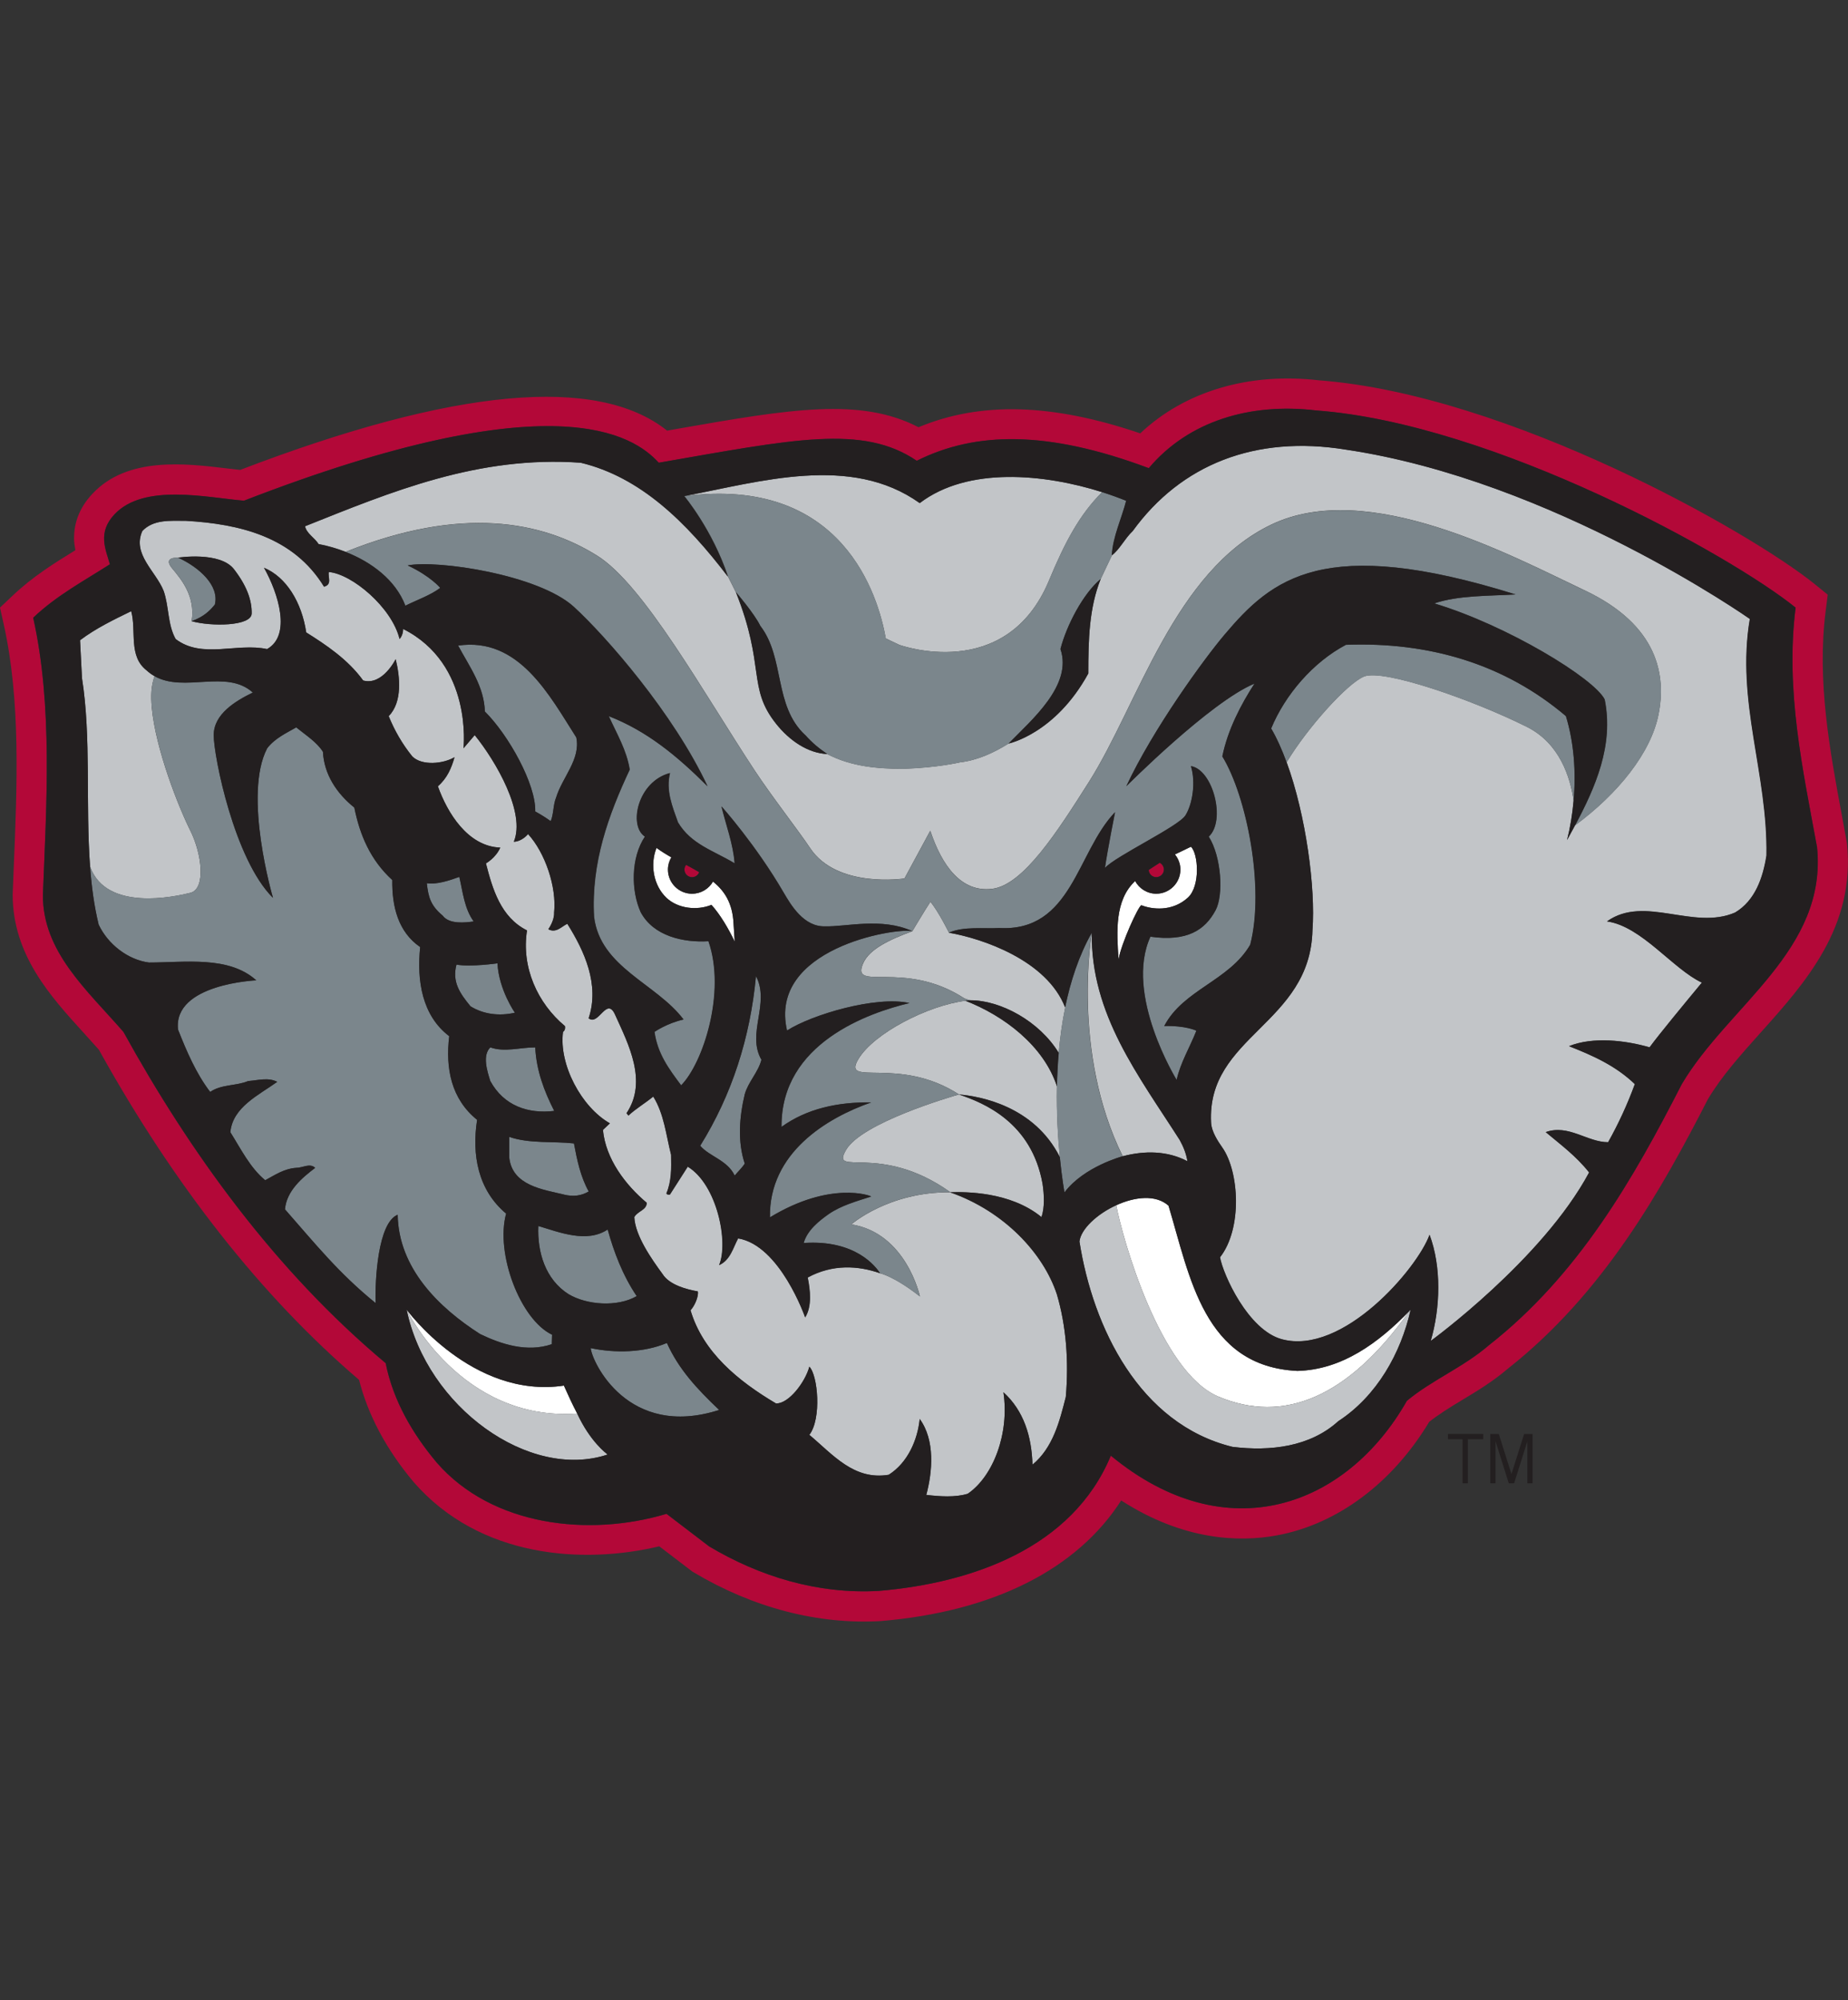
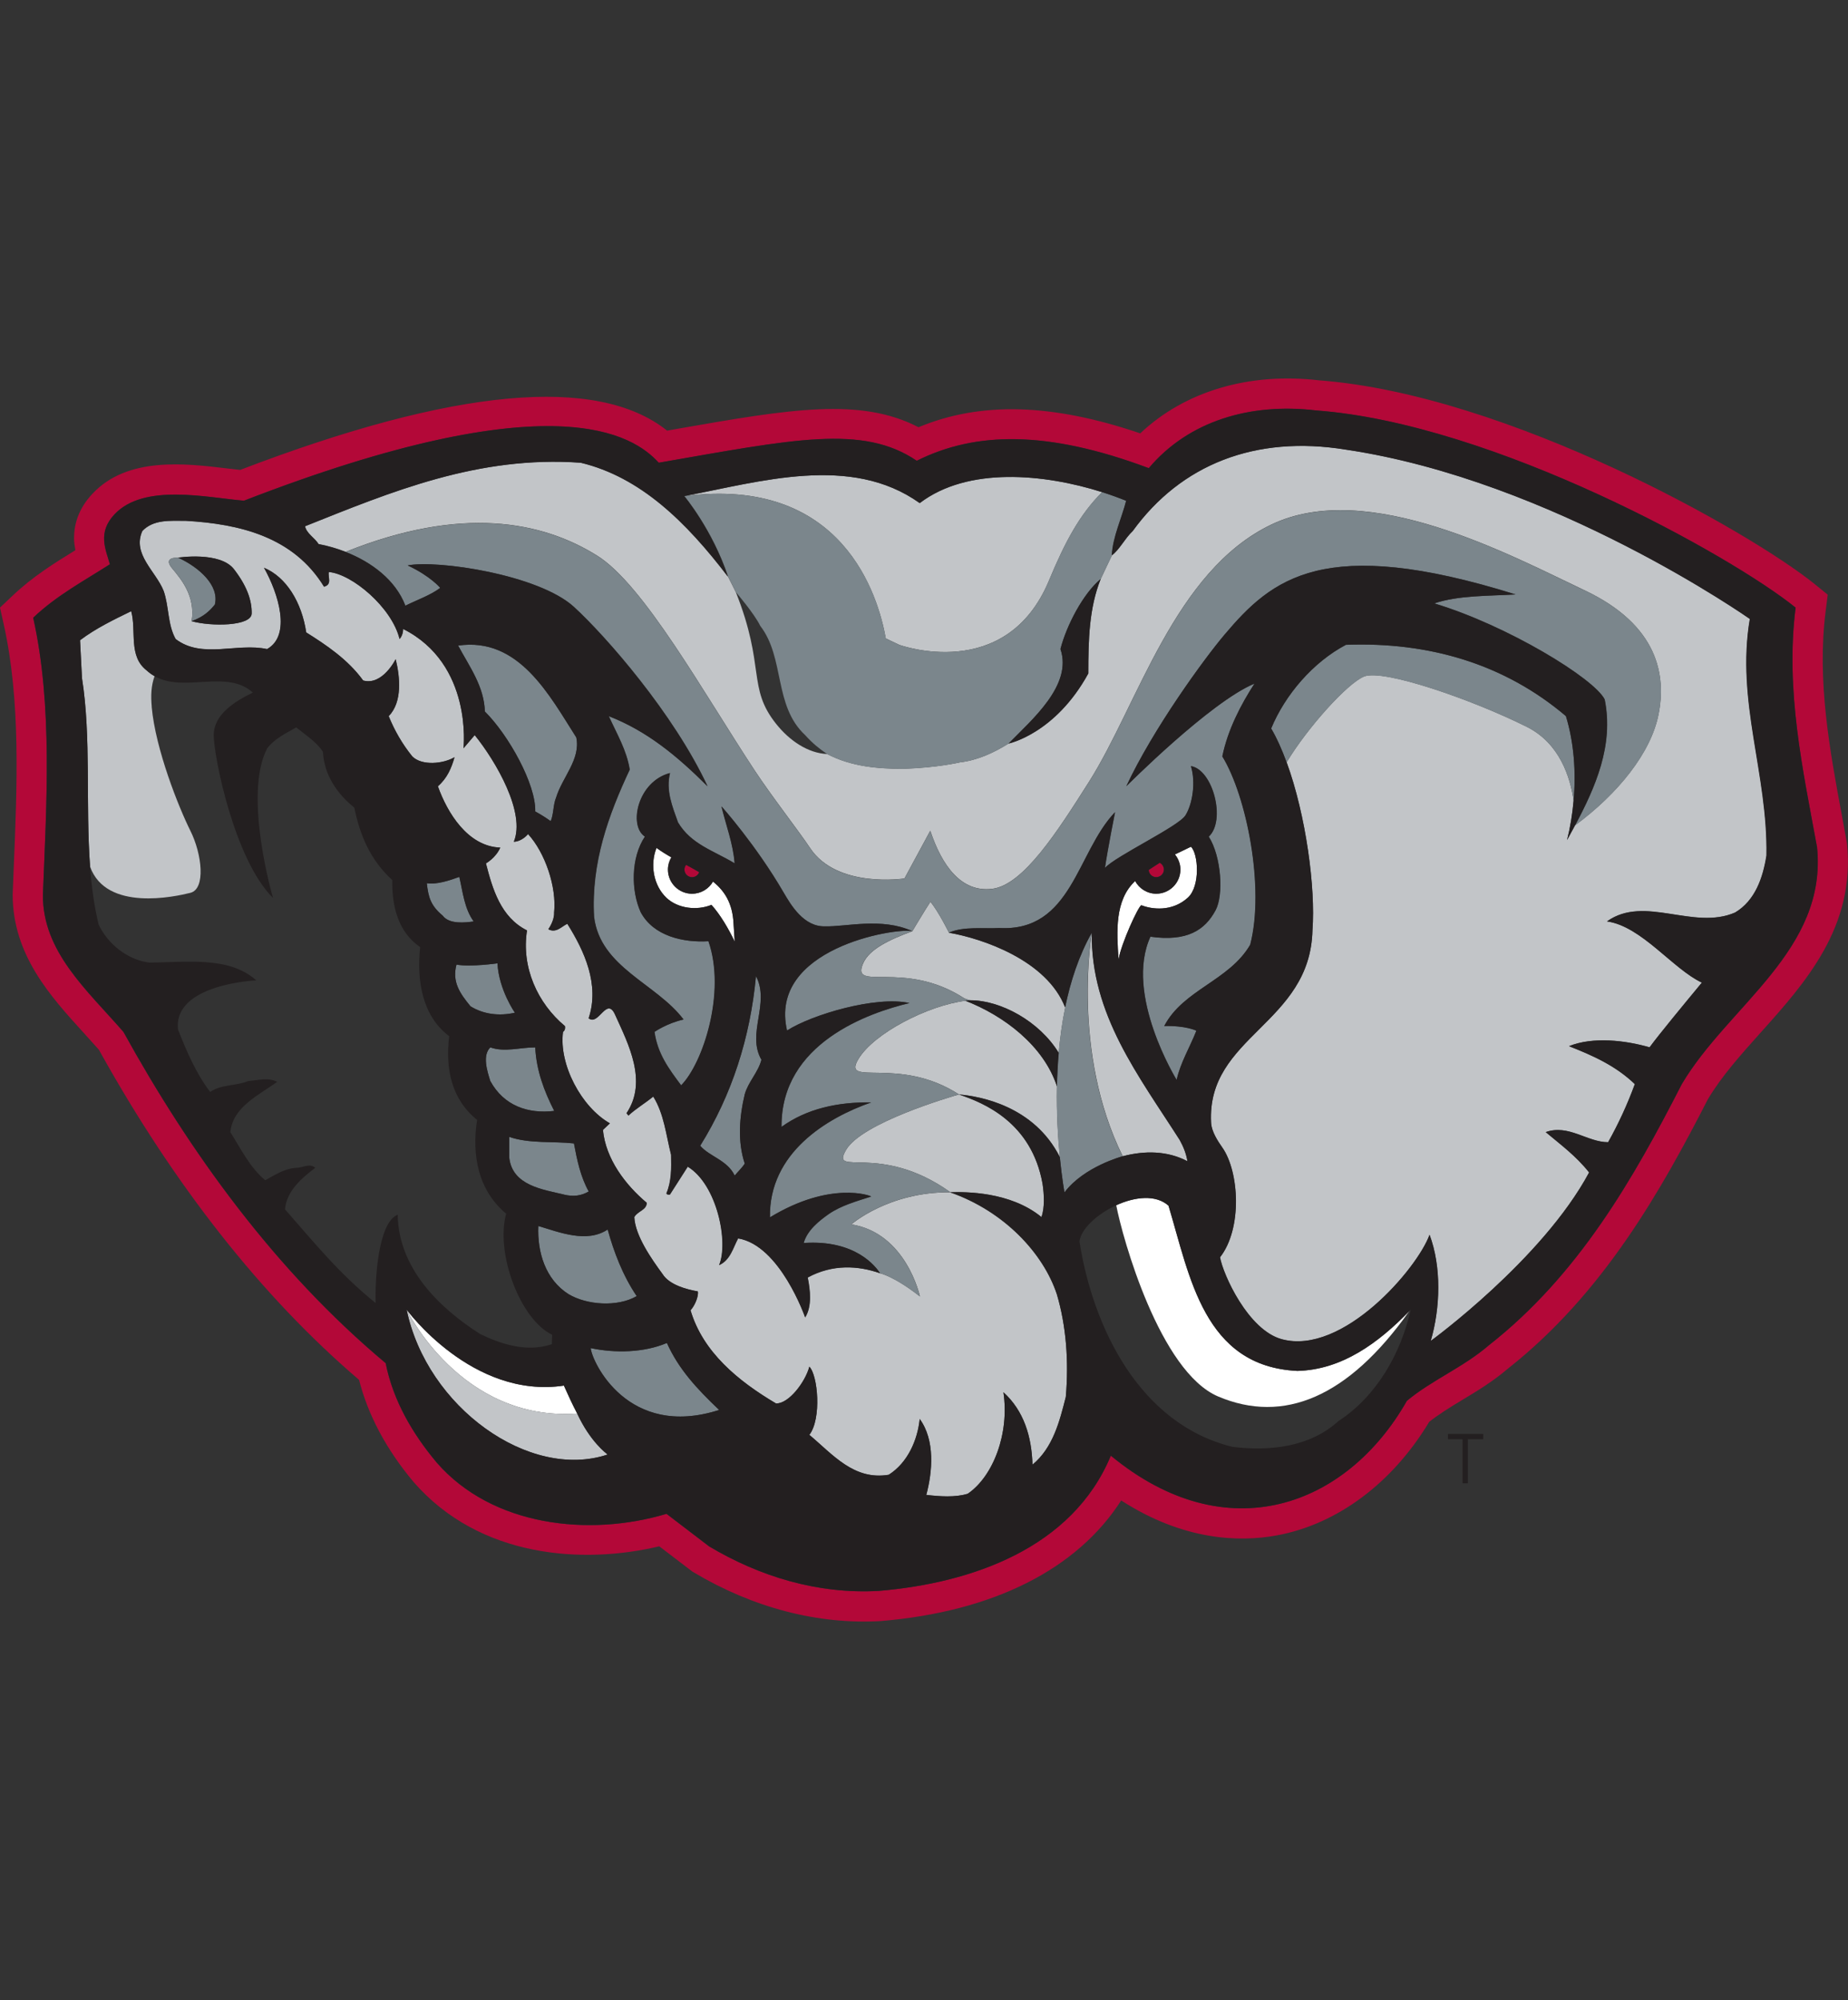
<svg xmlns="http://www.w3.org/2000/svg" id="a" viewBox="0 0 332.7 360">
  <rect x="0" y="0" width="332.7" height="360" fill="#333333" stroke="none" />
  <defs>
    <style>
      .b {
        fill: #231f20;
      }

      .c {
        fill: #fff;
      }

      .d {
        fill: #7b868c;
      }

      .e {
        fill: #b30838;
      }

      .f {
        fill: #c2c5c8;
      }
    </style>
  </defs>
  <path class="c" d="M205.48,162.93c1.84.73,5.5,1.25,8.38-1.36,2.28-2.07,1.88-7.92.55-9.17-.96.48-1.93.93-2.89,1.39.61.75.99,1.69.99,2.72,0,2.4-1.95,4.35-4.35,4.35-1.64,0-3.06-.92-3.8-2.28-3.71,3.47-3.32,9.14-2.98,14.11.48-2.86,3.54-9.54,4.1-9.76" />
  <path class="c" d="M128.36,158.68c-.75,1.3-2.15,2.18-3.76,2.18-2.4,0-4.35-1.95-4.35-4.35,0-.8.23-1.56.61-2.2-.9-.52-1.79-1.07-2.67-1.7-1.19,3-.56,6.76,1.81,9,2.09,1.95,5.51,2.3,8.09,1.25,1.68,1.88,3.07,4.32,4.19,6.62l-.21-3.21c-.17-3.7-1.62-5.91-3.7-7.6" />
  <path class="c" d="M73.21,235.73s9.67,20.16,30.71,18.7c-.89-1.69-1.68-3.42-2.4-5.03-16.49,2.47-28.31-13.67-28.31-13.67" />
  <path class="c" d="M233.53,246.75c-16.81-.84-19.32-17.01-23.16-29.74-2.3-2.05-6.09-1.6-9.41-.08,1.1,5.84,7.84,29.98,18.36,34.43,11.75,4.97,23.39.19,34.4-15.37-5.53,5.69-12.08,10.57-20.19,10.77" />
  <path class="f" d="M174.63,180.04c5.56-.02,12.54,3.83,15.98,9.48.24-2.7.6-5.46,1.17-8.19-3.3-8.47-14.82-12.4-20.93-13.45,0,0-1.95-3.93-3.35-5.56-.93,1.4-3.25,5.29-3.25,5.29-4.26,1.57-7.73,3.26-8.84,5.75-2.36,5.3,7.31-.72,18.15,6.3-.14,0,1.04.37,1.08.38" />
  <path class="f" d="M213.79,209.02c-.21-1.33-.7-2.58-1.39-3.83-7.39-11.57-16.03-22.59-15.83-37.31,0,0-3.74,21.41,5.56,40.24,3.93-1.05,8.09-1.01,11.67.9" />
  <path class="f" d="M190.82,208.28c-.34-3.37-.62-7.81-.53-12.74-2.4-7.32-9.53-12.71-16.47-15.41-6.72.82-16.59,5.87-19.32,10.56-2.95,5.04,7.31-.72,18.15,6.3,3.8.32,13.55,2.08,18.17,11.29" />
  <path class="f" d="M171.1,214.6c-11.14-.1-17.83,5.78-17.83,5.78,9.91,1.57,12.35,12.97,12.35,12.97-4.68-3.67-7.15-4.16-7.15-4.16-3.92-1.39-8.55-1.68-13.04.76.45,2.23.8,5.17-.46,7.18,0,0-4.5-12.97-12.07-14.22-.91,1.68-1.39,3.9-3.42,4.81,1.75-4.08-.35-14.5-5.65-17.72l-3.21,5.02c-.21,0-.49.07-.63-.21.91-2.09.91-4.53.84-6.97-.91-3.56-1.25-7.32-3.21-10.46-1.46,1.19-3.21,2.23-4.47,3.42l-.35-.42c3.84-5.72.35-12.41-2.02-17.65-1.53-3.55-2.99,2.02-4.8.56,2.02-6.06-.77-12.13-3.84-17.01-1.04.49-2.02,1.74-3.42.98,0,0,1.12-1.5,1.05-3,.48-4.61-1.63-10.79-4.7-14.13,0,0-1.03,1.32-2.56,1.39,2.17-5.21-3.2-14.46-7.04-19.2l-2.02,2.37s1.75-15.13-10.87-21.48c0,0,.07,1-.63,1.82-1.39-5.7-8.57-11.72-12.76-12.07-.14,1.05.63,2.23-.84,2.65-5.51-9-15.2-11.3-24.9-11.86-2.86,0-5.78-.28-7.81,1.82-1.88,4.18,2.44,7.25,3.84,10.81.97,2.79.7,6.07,2.16,8.65,4.74,3.63,11.02.63,16.46,1.81,4.39-2.44,2.06-10-.56-14.64,4.01,1.67,6.79,6.21,7.6,11.64,3.56,2.23,7.53,4.88,10.25,8.65,3.49.97,5.86-3.83,5.86-3.83.77,3.14,1.25,7.67-1.26,10.25,1.05,2.58,2.45,5.02,4.25,7.25,1.71,1.71,5.55,1.36,7.6.14-.56,1.95-1.32,3.77-3,5.23,1.68,4.74,5.37,10.83,11.23,11.04-.81,1.86-2.58,2.84-2.58,2.84,1.18,4.6,2.65,9.69,7.39,12.06-1.04,6.63,1.88,13.11,6.83,17.23.07.42,0,.77-.35,1.05-.76,5.85,3.3,13.53,8.44,16.45l-1.25,1.18c.49,5.23,4.04,9.9,7.88,13.12,0,1.32-1.61,1.46-2.24,2.57.14,3.35,3.16,7.62,5.08,10.24,1.23,1.98,4.36,2.79,6.36,3.14.17.61-.37,2.37-1.31,3.4,2.23,7.53,8.56,12.73,15.39,16.77,2.3.07,5.27-3.87,6-6.62,1.54,1.53,2.23,9.37,0,12.27,4.26,3.56,8.02,8.23,14.29,7.18,3.42-2.16,5.19-6.24,5.58-10.04,2.79,3.83,2.3,9.48,1.19,13.67,2.37.28,5.23.49,7.46-.21,4.6-3.14,7.53-10.88,6.42-18.27,3.69,3.35,5.09,8.02,5.23,13.05,3.7-3.07,4.88-7.81,6-12.2.56-6.42.07-12.83-1.61-18.48-2.43-7.37-9.47-14.93-19.19-18.34M34.5,111.81c.73-4.6-2.01-7.69-3.52-9.52-1.76-2.12,1.09-1.91,1.09-1.91,0,0,7.56-1.17,10.07,2.09,2.34,3.04,3.21,5.62,3.18,7.95-.03,2.34-7.4,2.37-10.81,1.39" />
  <path class="f" d="M187.5,219.06c.63-1.74.49-4.11.2-6-1.97-11.04-10.55-14.56-15.06-16.07-1.54.44-17.48,5.1-20.32,9.98-2.94,5.04,6.08-1.46,18.77,7.62,2.72-.08,10.79-.13,16.41,4.47" />
  <path class="f" d="M27.32,127.22c-.18-2.01-.12-3.78.51-5.52-.49-.28-.97-.62-1.42-1.03-3.35-2.58-1.82-7.12-2.79-10.67-3.14,1.54-6.35,3.07-9.21,5.23l.35,6.83c1.69,10.68.62,22.72,1.46,33.94,2.92,8.13,15.3,5.39,18.06,4.7,2.79-.7,2.09-6.98,0-11.16-2.09-4.18-6.28-14.64-6.97-22.31" />
  <path class="f" d="M103.91,254.42c-21.03,1.46-30.71-18.7-30.71-18.7,3.63,17.54,22.11,30.79,36.19,26.08-.25-.2-3.15-2.33-5.48-7.38" />
-   <path class="f" d="M219.32,251.35c-10.52-4.45-17.26-28.58-18.36-34.43-3.44,1.57-6.38,4.3-6.63,6.54,2.44,15.48,10.8,32.85,27.54,36.96,6.83.84,13.95,0,19.04-4.6,6.97-4.54,11.3-12.27,13.04-20.08-.08.08-.16.17-.24.25-11,15.57-22.65,20.34-34.4,15.37" />
  <path class="f" d="M159.48,114.92l2.43,1.15s19.22,7.01,26.96-11.62c2.85-6.86,5.52-11.87,9.56-15.87-10.37-3.28-24.14-4.65-32.83,1.97-12.41-8.86-28.73-3.83-42.4-1.26,28.58-3.7,34.93,18.05,36.27,25.64" />
  <path class="f" d="M315.04,111.39s-35.47-24.95-72.73-30.47c-16.35-2.66-29.71,2.72-38.36,14.64-1.46,1.39-2.37,3.35-3.77,4.39l-2.02,4.26c-2.09,5.23-2.23,10.95-2.23,17.01-5.96,10.88-14.36,12.61-14.36,12.61-2.71,1.7-5.71,3.04-8.74,3.38,0,0-4.12.98-10.23,1.16-4.34,0-9.24-.34-13.67-2.65-3.49-.14-6.83-2.44-9.21-5.44-5.23-6.56-1.88-10.22-7.25-23.71l-1.4-2.79c-7.53-9.87-15.76-17.92-26.49-20.5-18.48-1.33-34.1,5.23-49.65,11.43.28,1.32,1.75,2.09,2.44,3.21,1.61.3,3.25.77,4.87,1.4,20.79-8.34,35.33-5.53,45.27.69,8.37,5.23,19.09,24.59,28.34,38.64,3.08,4.68,7.89,10.83,10.01,14.01,4.88,7.32,16.97,5.46,16.97,5.46l4.65-8.6c2.09,6.28,5.58,11.16,11.16,10.46,5.58-.7,11.71-10.26,17.43-19.29,8.83-13.95,15.34-37.89,32.78-46.26,17.43-8.37,43.23,5.58,56.48,11.85,13.25,6.28,14.65,15.34,13.25,22.32-1.38,6.93-7.32,14.28-15.02,19.95-.48.89-.96,1.77-1.43,2.64.57-2.24.96-4.62,1.17-7.06-.58-4.21-2.49-10.34-8.42-13.31-9.76-4.88-25.8-10.46-29.29-9.07-3,1.2-10.24,9.25-13.95,15.44,3.51,9.57,5.22,22.7,4.65,30.21-.38,16.92-19.06,19.07-18.25,34.63.06,1.63,1.26,3.42,2.03,4.52,3.04,4.33,3.63,14.58-.42,19.74.56,3.14,5.07,13.11,11.12,14.75,10.98,2.96,24.41-12.73,26.6-18.8,2.16,5.72,1.95,13.18.21,19.11,0,0,20.08-14.61,28.52-30.33-2.37-3-5.16-5.02-7.81-7.26,4.11-1.46,7.47,1.82,11.23,1.82,1.88-3.35,3.48-6.83,4.81-10.46-3.48-3.35-7.6-5.16-11.85-6.83,4.32-1.75,10.18-1.04,14.5.21,1.84-2.49,6.26-7.84,9.42-11.65-5.26-2.47-10.83-10.13-17.08-11.02,6.76-4.81,15.55,1.68,23.08-1.6,3.63-2.16,5.02-6.28,5.65-10.26.28-14.71-5.51-27.68-2.99-42.6" />
  <path class="d" d="M82.48,116.2c2.02,3.77,4.67,7.32,4.81,11.86,4.3,4.28,9.21,13.13,9.07,17.99,0,0,1.5.81,2.79,1.75.55-1.33.42-2.93.97-4.26,1.11-3.63,4.46-6.9,3.63-10.81-4.81-7.53-10.32-18.13-21.27-16.53" />
  <path class="d" d="M136.1,175.68c-1.04,11.09-4.32,21.34-10.04,30.54,1.67,1.95,4.88,2.58,6.21,5.37.55-.69,1.32-1.39,1.81-2.16-1.33-3.97-.97-8.44,0-12.48.63-2.23,2.44-3.97,3-6.21-2.72-4.74,1.6-10.11-.98-15.06" />
  <path class="d" d="M76.84,158.97c.28,2.51.69,4.02,2.86,5.84,1.18,1.6,4.11,1.26,5.58,1.04-1.68-2.3-1.95-5.3-2.58-8.02-1.74.63-4.04,1.42-5.85,1.14" />
  <path class="d" d="M92.7,182.28s-2.89-4.11-3.14-8.89c0,0-4.88.7-7.38.23-.84,3.14.65,5.21,2.53,7.51,2.37,1.46,5.2,1.78,7.99,1.15" />
  <path class="d" d="M99.78,199.95c-1.82-3.56-3.21-7.25-3.42-11.43-2.72,0-5.51.91-8.09,0-1.47,1.47-.56,4.25,0,6.06,2.44,4.47,6.83,5.93,11.5,5.37" />
  <path class="d" d="M101.52,215.01c1.74.42,3.13.21,4.47-.56-1.47-2.65-2.1-5.65-2.66-8.65-3.63-.41-8.09.07-11.64-1.18v3.76c.56,5.02,6.07,5.72,9.83,6.62" />
  <path class="d" d="M114.63,233.29c-2.51-3.7-4.11-7.95-5.23-11.99-3.77,2.51-8.72.48-12.48-.63-.21,4.67,1.25,9.62,5.44,12.27,3.27,1.95,8.79,2.37,12.27.35" />
  <path class="d" d="M120.07,241.72c-4.11,1.75-9.3,1.86-13.72.93.21,2.44,6.68,16.41,23.13,11.13-4.04-3.83-7.32-7.39-9.41-12.06" />
-   <path class="d" d="M91.13,218.43c-5.09-4.26-6.21-10.6-5.23-16.88-4.67-3.77-5.71-9.27-5.02-15.06-4.88-3.7-5.86-9.97-5.23-16.04-3.97-2.72-5.09-7.32-5.02-12.07-3.98-3.63-5.86-8.16-6.84-13.04-3.21-2.58-5.44-5.99-5.65-10.04-1.11-1.74-3-2.93-4.81-4.39-1.82,1.04-3.84,1.95-5.23,3.76-4.4,8.4,1.04,26.92,1.04,26.92-6.97-6.9-10.67-25.49-10.67-29.28s3.9-6.14,7.04-7.67c-4.73-4.28-12.32.09-17.69-2.94-.63,1.74-.69,3.52-.51,5.52.7,7.67,4.88,18.13,6.97,22.31,2.09,4.18,2.79,10.46,0,11.16-2.77.69-15.14,3.44-18.06-4.7.26,3.58.73,7.08,1.54,10.42,1.67,3.56,5.3,6.35,9.06,6.83,6.49,0,14.37-1.26,19.32,3.2,0,0-14.99.63-14.09,8.86,1.54,3.91,3.28,7.95,5.79,11.23,2.02-1.4,4.67-1.05,6.83-1.95,1.82-.14,3.63-.7,5.24.14-3.28,2.37-8.02,4.53-8.44,9.07,1.88,2.99,3.56,6.42,6.27,8.64,1.82-.97,3.42-2.08,5.58-2.23,1.18,0,2.44-.91,3.42,0-2.31,1.75-5.16,4.12-5.44,7.47,5.51,6.27,9.69,11.5,16.32,16.88-.14-4.05.4-14.49,3.97-15.9.14,9.55,7.32,16.67,14.85,21.48,3.77,1.81,8.44,3.35,12.9,1.81,0-.7.05-1.7.05-1.7-5.72-2.71-10.23-14.61-8.28-21.79" />
  <path class="d" d="M34.5,111.81c2.24-.8,3.35-1.95,4.19-3,.84-3.42-2.83-6.69-6.62-8.44,0,0-2.85-.2-1.09,1.91,1.52,1.83,4.26,4.92,3.52,9.52" />
  <path class="d" d="M196.56,167.88c-2.32,4.1-3.83,8.74-4.8,13.45-.56,2.73-.93,5.49-1.17,8.19-.18,2.06-.27,4.07-.32,6.02-.09,4.93.19,9.38.53,12.74.39,3.9.84,6.34.84,6.34,3.49-4.65,10.46-6.5,10.46-6.5-9.3-18.83-5.56-40.24-5.56-40.24" />
  <path class="d" d="M141.7,185.5c4.45-2.87,15.98-6.29,22.04-4.95-7.26,1.72-23.18,7.19-23.03,22.29,4.56-3.29,10.12-4.48,16.1-4.41,0,0,.03,0,.04,0-8,2.79-18.43,9.09-18.23,20.7,10.91-6.63,18.19-3.9,18.22-3.75-2.62.84-5.34,1.59-7.59,3.12-1.8,1.26-3.92,2.94-4.56,5.24,9.35-.64,13.01,4.29,13.76,5.45,0,0,2.47.49,7.15,4.16,0,0-2.43-11.4-12.35-12.98,0,0,6.69-5.87,17.84-5.78-12.7-9.08-21.71-2.58-18.77-7.62,2.85-4.88,18.79-9.54,20.32-9.98-10.84-7.02-21.1-1.26-18.15-6.3,2.73-4.69,12.59-9.74,19.32-10.56.27-.03.55-.07.81-.09-.05-.01-1.22-.38-1.08-.38-10.84-7.03-20.51-1.01-18.15-6.31,1.11-2.49,4.58-4.18,8.84-5.75-3.14-.64-25.94,3.15-22.53,17.89" />
  <path class="d" d="M132.48,106.58s3.35,3.9,4.39,6.07c4.47,5.79,2.37,14.36,8.09,19.67,1.32,1.46,2.44,2.37,3.97,3.42,4.42,2.31,9.33,2.65,13.67,2.65,6.1-.18,10.23-1.17,10.23-1.17,3.04-.34,6.03-1.68,8.74-3.38,4.13-4.25,11.56-10.49,9.35-17.01,1.11-4.32,4.12-10.03,7.25-12.62l2.02-4.25c.14-3.28,1.81-6.76,2.58-9.83-1.36-.54-2.81-1.07-4.35-1.56-4.03,4.01-6.71,9.02-9.55,15.88-7.74,18.64-26.96,11.62-26.96,11.62l-2.43-1.14c-1.34-7.59-7.69-29.33-36.27-25.64,0,0,5.06,6.03,7.88,14.5l1.4,2.79Z" />
  <path class="d" d="M242.31,116.06c-5.93,3.14-10.95,8.99-13.46,15.06,1.02,1.75,1.95,3.83,2.78,6.1,3.71-6.19,10.95-14.23,13.95-15.44,3.49-1.39,19.54,4.18,29.3,9.06,5.93,2.97,7.84,9.09,8.42,13.31.46-5.13.09-10.48-1.38-15.26-11.09-9.41-24.69-13.39-39.6-12.83" />
  <path class="d" d="M285.33,106.3c-13.24-6.28-39.05-20.22-56.48-11.85-17.44,8.37-23.94,32.31-32.78,46.26-5.72,9.02-11.86,18.59-17.43,19.29-5.58.7-9.07-4.18-11.16-10.46l-4.65,8.6s-12.09,1.86-16.97-5.46c-2.13-3.18-6.93-9.33-10.01-14.01-9.25-14.05-19.97-33.41-28.34-38.64-9.94-6.22-24.48-9.03-45.27-.69,4.68,1.84,9,5.06,10.76,9.68,2.09-1.04,4.53-1.88,6.28-3.21,0,0-1.75-2.13-5.86-4.04,5.3-1.04,23.56,1.65,29.92,7.46,5.75,5.26,17.96,19.21,24.06,32.29-5.51-5.51-10.95-9.97-17.78-12.62,1.51,3.32,3.21,6.14,3.77,9.62-3.83,8.16-6.97,16.81-6.42,26.5,1.11,9.14,11.23,12,16.11,18.48-3,.67-5.23,2.23-5.23,2.23.56,3.9,2.51,6.56,4.8,9.62,3.94-3.97,8.12-16.76,4.92-25.94-4.53.27-9.9-.91-12.2-5.23-1.75-3.83-1.8-9.77.76-13.6-3.02-1.98-1.28-9.94,4.51-11.44-.77,3.14.39,5.94,1.44,8.88,2.37,3.97,6.36,5.06,10.2,7.37-.24-3.42-1.6-7.04-2.37-10.25,0,0,6.22,6.94,11.21,15.55,1.29,2.2,3.6,6.16,7.44,6.04,3.72.12,10.19-1.64,15.69.87,0,0,2.32-3.89,3.25-5.29,1.4,1.63,3.35,5.56,3.35,5.56,2.65-1.18,6.3-.68,9.06-.84,13.11.7,13.95-13.67,20.85-20.85,0,0-1.32,6.62-1.82,10.04,1.94-2.16,13.27-7.48,14.51-9.48,1.24-2.01,1.88-5.86.98-8.85,3.97.66,6.33,9.81,3.2,12.69,2.28,3.6,2.7,10.52,1.23,13.25-1.91,3.57-5.11,5.69-11.73,4.76-4.77,10.4,4.72,25.78,4.72,25.78.7-3.13,2.37-5.86,3.56-8.86,0,0-1.88-.94-5.79-.84,3.42-6.56,11.71-8.16,15.48-14.64,2.66-10.26-.65-26.78-5.02-33.89.98-4.81,3.35-9.34,5.79-13.11-7.98,3.31-23.08,18.48-23.08,18.48,4.81-10.29,13.92-22.84,17.71-27.31,8.5-10.04,17.78-18.02,52.37-7.21-4.74.28-10.32.14-14.64,1.61,13.18,3.97,28.8,13.52,30.68,17.29,1.67,8.27-1.69,15.83-5.33,22.67,7.71-5.68,13.64-13.03,15.02-19.95,1.4-6.97,0-16.04-13.25-22.32" />
  <path class="e" d="M332.52,151.82l-.87-4.76c-2.24-12.04-4.56-24.49-2.98-37.01l.38-3.01-2.35-1.91c-11.64-9.41-55.22-34.09-89.19-36.67-12.7-1.48-24.22,1.98-32.23,9.54-15.86-5.39-28.72-5.76-39.92-1.1-10.42-5.41-23.09-3.27-43.05.22,0,0-1.11.19-2.21.39-12.55-10.01-38.3-7.7-76.86,7.07-1.03-.11-2.31-.26-2.31-.26-7.57-.91-17.95-2.17-24.25,4.51-2.61,2.76-3.35,5.6-3.35,8.06,0,.78.13,1.46.24,2.14-3.78,2.33-7.68,4.74-11.33,8.21L0,109.36l.67,3.01c3.06,13.7,2.42,29.02,1.8,43.83,0,0-.19,4.69-.19,4.81,0,10.87,6.81,18.33,12.81,24.92,0,0,2.19,2.44,2.71,3.01,13.61,24.52,29.37,44.49,46.84,59.42,1.61,6.29,4.85,12.47,9.84,18.41,11.94,13.7,30.59,14.81,44.21,11.55,2.19,1.67,5.92,4.52,5.92,4.52l.26.16c10.7,6.38,22.33,9.42,33.64,8.78,20.34-1.69,35.4-9.34,43.34-21.71,11.2,7.21,21.22,7.54,28,6.29,10.94-2.01,20.86-9.46,27.46-20.45,1.75-1.37,3.71-2.59,5.82-3.86,2.78-1.67,5.65-3.4,8.38-5.74,17.16-13.53,27.56-32.07,35.96-48.45,2.45-4.12,5.87-7.95,9.51-12.01,8.02-8.94,17.09-19.06,15.53-34.04M302.77,195.14c-8.71,17.01-18.54,34.3-34.73,47-4.63,3.99-10.25,6.25-14.76,10-10.84,19.07-32.45,27.09-53.3,9.87-6.91,16.67-25.11,22.94-41.77,24.34-11.09.63-21.55-2.65-30.55-8.01l-7.67-5.86c-14.01,4.19-31.38,2.23-41.35-9.2-4.4-5.23-7.88-11.23-9.21-17.92-20.01-16.74-35.35-38.14-47.21-59.62-6.56-7.54-14.58-14.44-14.5-24.69.63-16.11,1.81-33.96-1.75-49.86,4.25-4.04,9.14-6.62,13.81-9.62-.77-2.72-2.27-5.7.84-9,5.3-5.61,16.63-3,23.29-2.44,55.87-21.64,70.16-11.78,74.68-6.83,24.13-4.18,36.68-6.97,46.45-.35,10.46-5.23,23.36-5.58,41.77,1.33,7.19-8.51,18.27-11.79,30.12-10.39,31.99,2.36,74.69,26.08,86.33,35.49-1.88,14.92,1.32,29.22,3.84,43.03,1.95,18.62-15.97,28.59-24.34,42.75" />
  <path class="e" d="M208.79,155.29c-.72.45-1.4.89-2,1.29.04.72.64,1.3,1.36,1.3s1.38-.61,1.38-1.37c0-.53-.31-.99-.75-1.22" />
  <path class="e" d="M123.22,156.51c0,.76.62,1.37,1.38,1.37.58,0,1.09-.38,1.28-.9-.66-.39-1.46-.84-2.36-1.32-.18.24-.3.52-.3.84" />
  <path class="b" d="M327.11,152.39c-2.52-13.81-5.72-28.1-3.84-43.03-11.64-9.41-54.34-33.13-86.33-35.49-11.85-1.4-22.94,1.88-30.12,10.39-18.41-6.9-31.31-6.56-41.77-1.33-9.76-6.62-22.32-3.83-46.45.35-4.53-4.95-18.82-14.8-74.68,6.84-6.66-.56-17.99-3.18-23.29,2.44-3.11,3.3-1.6,6.28-.84,9-4.67,3-9.55,5.58-13.81,9.62,3.56,15.9,2.37,33.75,1.75,49.86-.07,10.25,7.95,17.15,14.5,24.69,11.86,21.48,27.2,42.88,47.21,59.62,1.32,6.69,4.81,12.69,9.21,17.92,9.97,11.43,27.34,13.39,41.35,9.2l7.67,5.86c9,5.37,19.46,8.64,30.55,8.01,16.66-1.39,34.86-7.67,41.77-24.34,20.84,17.22,42.46,9.21,53.3-9.87,4.52-3.76,10.13-6.01,14.76-10,16.18-12.7,26.02-29.99,34.73-47,8.37-14.15,26.29-24.13,24.34-42.75M67.63,234.54c-6.63-5.37-10.81-10.6-16.32-16.87.28-3.35,3.13-5.72,5.44-7.47-.97-.91-2.23,0-3.42,0-2.16.14-3.77,1.25-5.58,2.23-2.72-2.23-4.39-5.65-6.28-8.65.42-4.53,5.16-6.69,8.44-9.06-1.61-.84-3.42-.28-5.24-.14-2.16.91-4.81.56-6.83,1.96-2.52-3.28-4.25-7.32-5.79-11.23-.91-8.22,14.09-8.85,14.09-8.85-4.95-4.46-12.83-3.21-19.32-3.21-3.77-.48-7.39-3.27-9.06-6.83-.81-3.34-1.28-6.83-1.54-10.41-.84-11.22.23-23.26-1.46-33.94l-.35-6.83c2.86-2.16,6.07-3.7,9.21-5.23.98,3.56-.56,8.09,2.79,10.67.45.42.92.76,1.42,1.03,5.37,3.04,12.96-1.33,17.69,2.95-3.14,1.53-7.04,3.87-7.04,7.67s3.7,22.39,10.67,29.29c0,0-5.44-18.52-1.05-26.92,1.4-1.82,3.42-2.72,5.23-3.77,1.82,1.47,3.7,2.65,4.81,4.4.21,4.04,2.44,7.46,5.65,10.04.98,4.88,2.86,9.41,6.83,13.04-.07,4.74,1.05,9.34,5.02,12.06-.63,6.07.35,12.35,5.23,16.04-.7,5.79.35,11.29,5.02,15.06-.97,6.28.14,12.63,5.23,16.88-1.95,7.18,2.56,19.08,8.28,21.79,0,0-.04,1.01-.05,1.7-4.46,1.54-9.13,0-12.9-1.82-7.53-4.8-14.71-11.92-14.85-21.48-3.57,1.41-4.11,11.86-3.97,15.9M101.52,215.01c-3.77-.91-9.28-1.6-9.84-6.62v-3.76c3.56,1.26,8.02.77,11.65,1.18.56,3,1.18,6,2.66,8.65-1.33.77-2.72.98-4.47.56M109.4,221.29c1.11,4.04,2.72,8.3,5.23,12-3.49,2.02-9,1.6-12.27-.35-4.19-2.65-5.65-7.6-5.44-12.27,3.77,1.12,8.71,3.14,12.48.63M88.27,194.58c-.56-1.81-1.47-4.6,0-6.06,2.58.91,5.37,0,8.09,0,.21,4.18,1.61,7.88,3.42,11.44-4.68.56-9.07-.91-11.5-5.38M84.71,181.13c-1.88-2.3-3.37-4.37-2.53-7.51,2.5.46,7.38-.23,7.38-.23.25,4.78,3.14,8.89,3.14,8.89-2.79.63-5.62.31-7.99-1.15M79.7,164.81c-2.17-1.82-2.59-3.32-2.86-5.84,1.81.28,4.11-.51,5.85-1.14.63,2.72.91,5.71,2.59,8.02-1.46.21-4.39.56-5.58-1.04M73.21,235.72s11.82,16.14,28.31,13.67c.71,1.61,1.51,3.35,2.39,5.03,2.34,5.05,5.24,7.18,5.49,7.38-14.09,4.71-32.57-8.54-36.19-26.08M106.35,242.65c4.41.93,9.6.82,13.71-.93,2.09,4.67,5.37,8.23,9.41,12.06-16.45,5.28-22.91-8.69-23.13-11.13M240.92,255.82c-5.09,4.6-12.2,5.44-19.04,4.6-16.74-4.11-25.11-21.48-27.54-36.96.25-2.24,3.18-4.96,6.63-6.53,3.31-1.51,7.1-1.97,9.4.08,3.84,12.73,6.35,28.91,23.16,29.74,8.11-.2,14.66-5.09,20.19-10.77.08-.08.16-.17.25-.25-1.75,7.81-6.08,15.55-13.05,20.08M312.39,164.25c-7.53,3.28-16.31-3.21-23.08,1.6,6.25.89,11.83,8.55,17.08,11.02-3.16,3.82-7.58,9.16-9.42,11.65-4.32-1.25-10.18-1.95-14.5-.21,4.25,1.68,8.37,3.49,11.85,6.83-1.33,3.63-2.93,7.11-4.81,10.46-3.77,0-7.12-3.28-11.23-1.82,2.65,2.23,5.44,4.26,7.81,7.26-8.44,15.73-28.52,30.33-28.52,30.33,1.75-5.92,1.95-13.39-.21-19.11-2.2,6.07-15.62,21.76-26.6,18.8-6.05-1.63-10.57-11.61-11.12-14.75,4.04-5.16,3.45-15.41.42-19.74-.78-1.1-1.98-2.89-2.03-4.52-.8-15.56,17.87-17.71,18.25-34.63.57-7.51-1.15-20.64-4.65-30.21-.83-2.27-1.75-4.35-2.78-6.09,2.51-6.07,7.53-11.93,13.46-15.06,14.92-.56,28.52,3.42,39.6,12.83,1.47,4.78,1.84,10.13,1.38,15.26-.21,2.43-.61,4.81-1.17,7.06.48-.87.96-1.75,1.43-2.64,3.64-6.85,7-14.41,5.33-22.67-1.88-3.77-17.5-13.32-30.68-17.29,4.32-1.47,9.9-1.33,14.64-1.61-34.59-10.81-43.87-2.83-52.37,7.21-3.79,4.48-12.9,17.02-17.71,27.31,0,0,15.1-15.17,23.08-18.48-2.44,3.77-4.81,8.3-5.79,13.11,4.37,7.11,7.67,23.64,5.02,33.89-3.77,6.49-12.07,8.09-15.48,14.64,3.91-.11,5.79.84,5.79.84-1.18,3-2.86,5.72-3.56,8.86,0,0-9.48-15.38-4.72-25.78,6.62.93,9.82-1.19,11.73-4.76,1.47-2.73,1.05-9.65-1.23-13.25,3.12-2.88.77-12.03-3.2-12.69.91,2.99.26,6.85-.98,8.85-1.24,2.01-12.57,7.33-14.51,9.48.49-3.42,1.82-10.04,1.82-10.04-6.9,7.18-7.74,21.55-20.85,20.85-2.77.16-6.42-.34-9.06.84,6.11,1.06,17.64,4.98,20.93,13.45.97-4.72,2.48-9.35,4.8-13.45-.21,14.71,8.44,25.73,15.83,37.31.7,1.26,1.18,2.51,1.39,3.83-3.57-1.91-7.74-1.95-11.67-.9,0,0-6.97,1.85-10.46,6.5,0,0-.45-2.44-.84-6.34-4.62-9.2-14.37-10.97-18.17-11.28,4.51,1.51,13.08,5.02,15.06,16.06.28,1.88.42,4.26-.2,6-5.61-4.6-13.7-4.55-16.41-4.46,9.73,3.4,16.76,10.97,19.19,18.34,1.67,5.65,2.17,12.07,1.61,18.48-1.11,4.4-2.3,9.14-6,12.2-.14-5.02-1.54-9.7-5.23-13.04,1.11,7.39-1.82,15.13-6.42,18.27-2.23.7-5.09.49-7.47.21,1.12-4.19,1.61-9.84-1.18-13.67-.39,3.8-2.16,7.88-5.58,10.05-6.28,1.04-10.04-3.63-14.29-7.19,2.23-2.9,1.53-10.74,0-12.27-.73,2.75-3.7,6.69-6,6.62-6.83-4.04-13.16-9.24-15.39-16.77.94-1.03,1.48-2.79,1.31-3.4-2-.35-5.13-1.16-6.36-3.14-1.92-2.62-4.93-6.88-5.07-10.24.63-1.11,2.23-1.25,2.23-2.57-3.83-3.22-7.39-7.89-7.88-13.12l1.25-1.18c-5.14-2.92-9.21-10.6-8.44-16.45.35-.28.42-.63.35-1.05-4.94-4.12-7.88-10.6-6.83-17.22-4.75-2.37-6.21-7.47-7.4-12.07,0,0,1.77-.98,2.58-2.84-5.86-.21-9.55-6.3-11.23-11.04,1.68-1.46,2.44-3.28,2.99-5.23-2.05,1.22-5.89,1.57-7.6-.14-1.81-2.23-3.21-4.67-4.25-7.25,2.51-2.58,2.02-7.11,1.25-10.25,0,0-2.37,4.81-5.85,3.83-2.72-3.77-6.69-6.42-10.25-8.65-.81-5.44-3.59-9.97-7.6-11.64,2.61,4.64,4.95,12.2.55,14.64-5.44-1.18-11.71,1.82-16.46-1.81-1.46-2.58-1.18-5.86-2.16-8.65-1.4-3.56-5.72-6.62-3.83-10.81,2.02-2.09,4.95-1.82,7.81-1.82,9.7.56,19.39,2.86,24.9,11.86,1.47-.42.7-1.6.84-2.65,4.18.35,11.37,6.37,12.76,12.07.7-.81.63-1.82.63-1.82,12.62,6.35,10.88,21.48,10.88,21.48l2.02-2.37c3.83,4.74,9.21,13.99,7.04,19.2,1.54-.07,2.56-1.39,2.56-1.39,3.07,3.34,5.18,9.53,4.69,14.13.07,1.5-1.04,3-1.04,3,1.39.76,2.37-.49,3.42-.98,3.07,4.88,5.86,10.95,3.84,17.01,1.81,1.47,3.27-4.11,4.8-.56,2.37,5.23,5.86,11.93,2.02,17.65l.34.42c1.26-1.19,3-2.23,4.47-3.42,1.95,3.14,2.3,6.9,3.2,10.46.07,2.44.07,4.88-.84,6.97.14.28.42.21.63.21l3.21-5.02c5.29,3.21,7.39,13.63,5.65,17.72,2.02-.91,2.51-3.13,3.42-4.81,7.57,1.26,12.07,14.22,12.07,14.22,1.26-2.01.91-4.95.45-7.18,4.49-2.44,9.12-2.15,13.05-.76-.75-1.16-4.41-6.1-13.76-5.45.65-2.3,2.77-3.99,4.56-5.25,2.25-1.53,4.98-2.28,7.59-3.12-.03-.14-7.31-2.88-18.22,3.75-.2-11.61,10.23-17.91,18.23-20.69h-.05c-5.99-.07-11.54,1.12-16.1,4.41-.15-15.1,15.77-20.56,23.03-22.29-6.06-1.33-17.59,2.09-22.04,4.95-3.4-14.74,19.39-18.53,22.53-17.89-5.51-2.51-11.97-.75-15.69-.86-3.83.12-6.15-3.85-7.44-6.04-4.99-8.61-11.21-15.55-11.21-15.55.77,3.21,2.14,6.83,2.37,10.25-3.83-2.32-7.83-3.4-10.2-7.37-1.05-2.93-2.21-5.74-1.44-8.88-5.79,1.5-7.53,9.46-4.51,11.44-2.56,3.83-2.5,9.76-.76,13.6,2.3,4.32,7.67,5.51,12.2,5.23,3.2,9.18-.98,21.96-4.92,25.94-2.3-3.06-4.25-5.71-4.8-9.62,0,0,2.23-1.56,5.23-2.23-4.88-6.49-15-9.35-16.11-18.48-.56-9.69,2.58-18.34,6.42-26.5-.56-3.49-2.26-6.3-3.77-9.62,6.83,2.65,12.27,7.11,17.78,12.62-6.1-13.08-18.31-27.02-24.06-32.29-6.35-5.81-24.61-8.51-29.92-7.46,4.11,1.92,5.86,4.04,5.86,4.04-1.75,1.33-4.18,2.16-6.28,3.21-1.76-4.62-6.08-7.85-10.76-9.68-1.61-.63-3.26-1.1-4.87-1.4-.69-1.12-2.16-1.88-2.44-3.21,15.55-6.21,31.17-12.76,49.65-11.44,10.74,2.58,18.97,10.64,26.5,20.51-2.82-8.48-7.88-14.51-7.88-14.51,13.67-2.58,29.99-7.6,42.4,1.26,8.69-6.62,22.46-5.26,32.83-1.98,1.53.49,2.98,1.01,4.34,1.56-.77,3.07-2.44,6.56-2.58,9.83,1.4-1.04,2.3-3,3.77-4.39,8.65-11.92,22.01-17.31,38.36-14.64,37.26,5.52,72.73,30.47,72.73,30.47-2.51,14.92,3.27,27.89,2.99,42.6-.63,3.98-2.02,8.09-5.65,10.26M208.16,160.86c2.41,0,4.35-1.95,4.35-4.35,0-1.04-.38-1.97-.99-2.72.96-.46,1.93-.91,2.89-1.39,1.32,1.25,1.72,7.1-.56,9.17-2.88,2.62-6.54,2.09-8.38,1.36-.56.22-3.62,6.9-4.1,9.76-.33-4.97-.72-10.65,2.99-14.11.74,1.35,2.15,2.28,3.8,2.28M206.8,156.59c.6-.41,1.28-.85,2-1.3.44.23.75.69.75,1.22,0,.76-.62,1.37-1.38,1.37s-1.32-.57-1.36-1.3M82.48,116.2c10.95-1.6,16.46,9,21.27,16.53.83,3.91-2.52,7.18-3.63,10.81-.56,1.33-.42,2.93-.97,4.26-1.28-.93-2.79-1.75-2.79-1.75.14-4.86-4.76-13.71-9.07-17.99-.13-4.53-2.79-8.09-4.81-11.86M124.6,160.86c1.61,0,3.01-.88,3.76-2.18,2.09,1.68,3.54,3.9,3.7,7.6l.21,3.21c-1.11-2.3-2.51-4.74-4.18-6.62-2.58,1.05-6,.7-8.09-1.25-2.37-2.23-3-6-1.81-9,.88.64,1.77,1.19,2.67,1.7-.38.65-.61,1.4-.61,2.2,0,2.4,1.95,4.35,4.35,4.35M123.22,156.51c0-.32.12-.6.3-.84.9.48,1.7.92,2.36,1.32-.19.52-.69.9-1.28.9-.76,0-1.38-.61-1.38-1.37M137.08,190.75c-.56,2.23-2.37,3.97-3,6.21-.97,4.04-1.32,8.5,0,12.48-.49.77-1.25,1.47-1.81,2.16-1.32-2.79-4.54-3.42-6.21-5.37,5.72-9.2,9-19.45,10.04-30.54,2.59,4.95-1.74,10.32.98,15.06" />
  <path class="b" d="M32.06,100.37c3.8,1.74,7.46,5.02,6.62,8.44-.84,1.04-1.95,2.2-4.19,2.99,3.42.97,10.78.94,10.81-1.39.04-2.34-.83-4.91-3.18-7.95-2.51-3.27-10.07-2.09-10.07-2.09" />
  <path class="b" d="M190.29,195.54c.04-1.95.14-3.96.32-6.02-3.44-5.66-10.42-9.5-15.98-9.48-.26.02-.54.06-.81.09,6.94,2.7,14.08,8.09,16.47,15.41" />
  <path class="b" d="M190.92,116.83c2.22,6.52-5.21,12.76-9.35,17.01,0,0,8.4-1.74,14.36-12.62,0-6.07.14-11.78,2.23-17.01-3.13,2.59-6.14,8.3-7.25,12.62" />
-   <path class="b" d="M144.97,132.31c-5.72-5.3-3.63-13.88-8.09-19.67-1.04-2.16-4.39-6.07-4.39-6.07,5.37,13.49,2.02,17.15,7.25,23.71,2.37,3,5.72,5.3,9.21,5.44-1.54-1.05-2.65-1.95-3.97-3.42" />
  <polygon class="b" points="260.68 259.05 263.31 259.05 263.31 266.98 264.26 266.98 264.26 259.05 267.03 259.05 267.03 258.1 260.68 258.1 260.68 259.05" />
-   <polygon class="b" points="272.11 265.32 269.83 258.1 268.3 258.1 268.3 266.98 269.25 266.98 269.25 259.43 271.63 266.98 272.59 266.98 274.97 259.43 274.97 266.98 275.92 266.98 275.92 258.1 274.39 258.1 272.11 265.32" />
</svg>